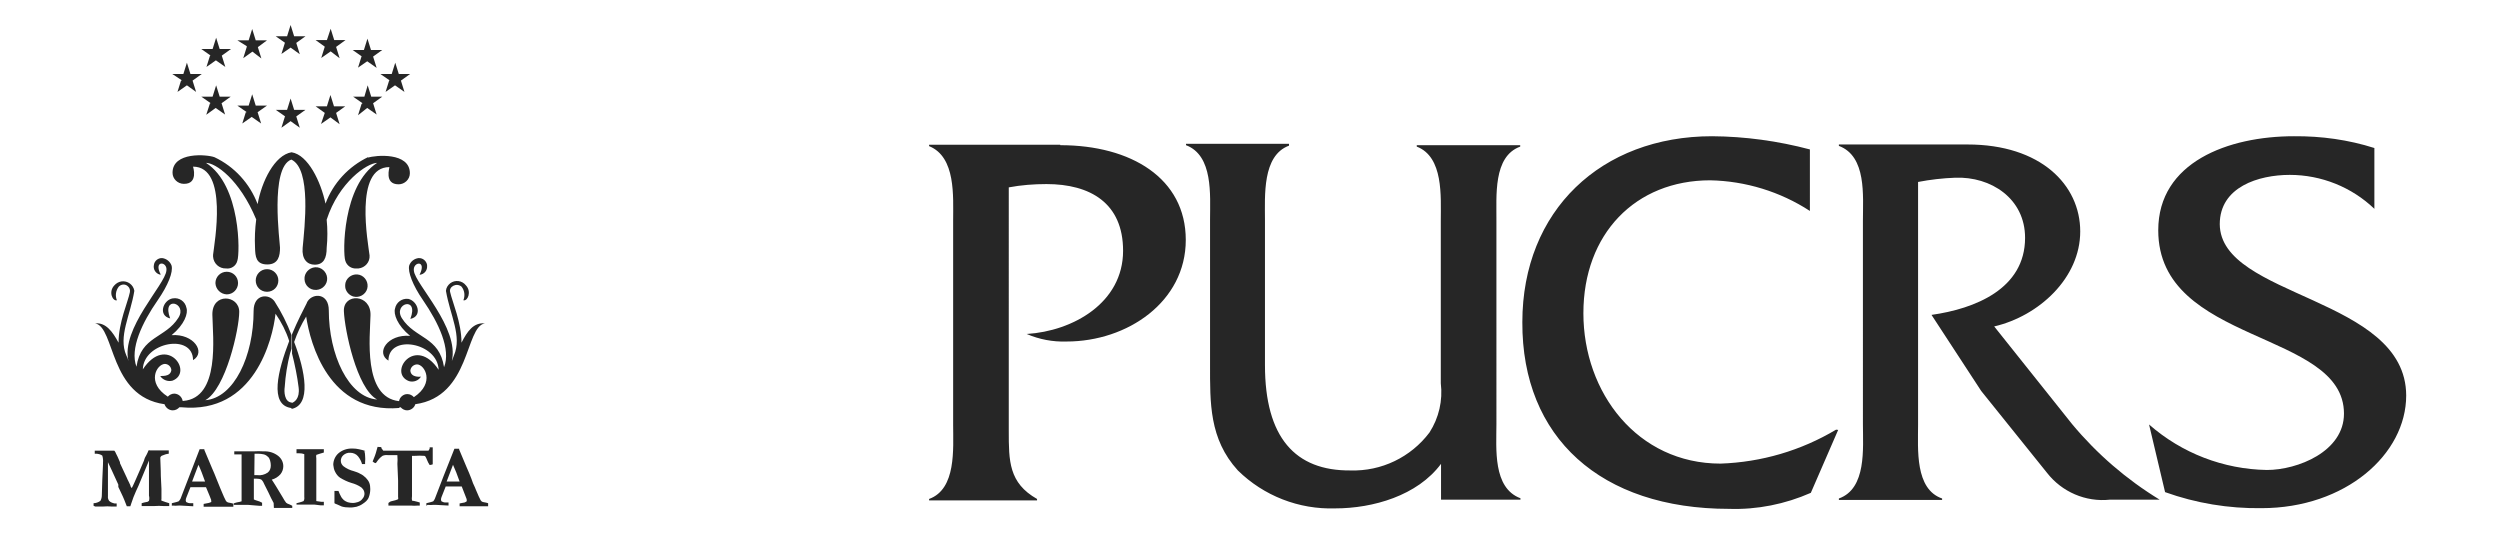
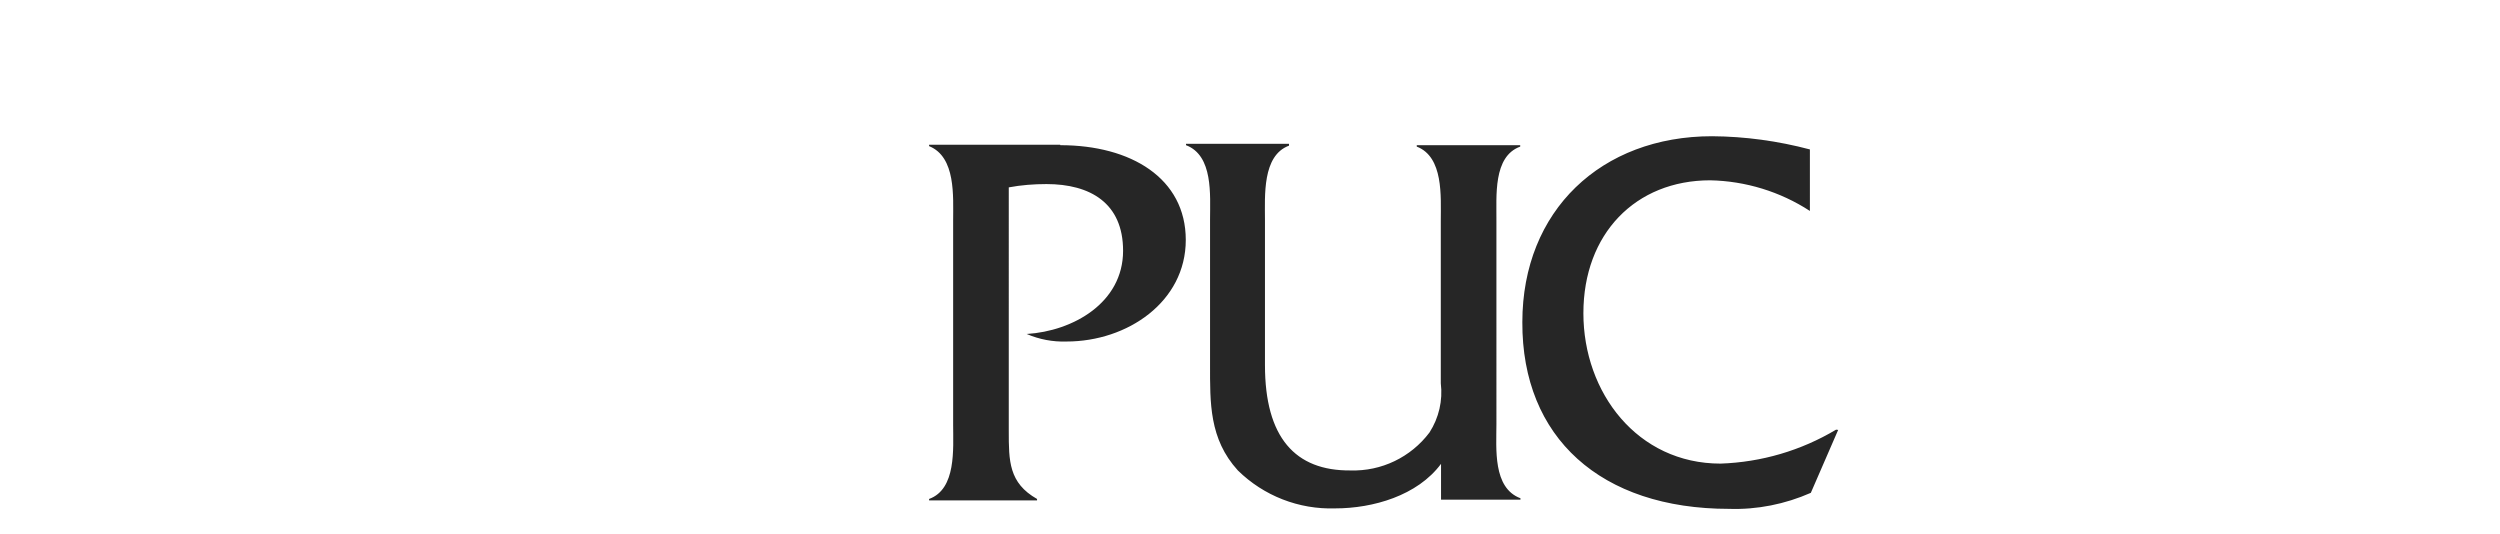
<svg xmlns="http://www.w3.org/2000/svg" version="1.1" id="Camada_1" x="0px" y="0px" viewBox="0 0 1060.7 226.5" style="enable-background:new 0 0 1060.7 226.5;" xml:space="preserve">
  <style type="text/css">
	.st0{fill:#262626;}
</style>
  <title>Prancheta 2</title>
  <g>
    <g>
      <path class="st0" d="M449.8,61.4h-55.6V62c11.4,4.6,10.2,21.3,10.2,31.7v86.5c0,10.2,1.4,27.3-10.2,31.5v0.6H440v-0.6    c-12-6.8-12-16.1-12-28.9V79.5c5.3-1,10.7-1.4,16-1.4c18.5,0,32.5,8,32.5,28.3c0,22.1-21.3,34.1-40.9,35.3    c5.3,2.3,11.1,3.4,16.9,3.2c25.9,0,50.6-16.9,50.6-43.1s-23.3-40.2-53.2-40.2 M645,62.2v-0.6h-43.9v0.6    c11.4,4.4,10.2,21.1,10.2,31.5v68.9c0.9,7.3-0.8,14.7-4.8,20.9c-7.9,10.5-20.4,16.5-33.5,16.1c-23.5,0.2-36.3-14-36.3-44.7V93.3    c0-10.2-1.2-27.3,10.2-31.5V61h-43.7v0.6c11.6,4.4,10.2,21.1,10.2,31.5v61.4c0,16.4-0.4,31.7,11.8,45.1    c11,10.8,25.9,16.6,41.3,16.1c16,0,34.9-5.4,44.9-18.9V212h33.7v-0.6c-11.8-4.4-10.2-21.1-10.2-31.5V93.7    C635,83.3,633.4,66.4,645,62.2L645,62.2z M779,182.3c-14.9,8.9-31.7,13.8-49,14.4c-35.3,0-58.2-30.1-58.2-63.8    s22.1-56.4,53.8-56.4c15,0.3,29.7,4.8,42.3,13V63.4c-13.6-3.6-27.5-5.5-41.5-5.6c-47,0-80.5,31.5-80.5,78.9    c-0.2,49,33.3,79.2,87.7,79.2c11.9,0.4,23.8-2,34.7-6.8l11.6-26.7L779,182.3z" />
-       <path class="st0" d="M879.2,180l-33.1-41.5c18.9-4.4,36.5-20.5,36.5-40.3s-16.8-36.9-47.8-36.9h-54.6v0.6    c11.8,4.4,10.2,21.1,10.2,31.7V180c0,10.2,1.6,27.3-10.2,31.5v0.6H824v-0.6c-11.6-4-10.2-20.9-10.2-31.3V77.2    c5.2-1,10.4-1.6,15.7-1.8c15.2-0.6,29.7,8.8,29.7,25.5c0,21.7-21.3,30.1-39.7,32.7l21.1,32.3l27.9,34.7    c6.3,8.1,16.4,12.5,26.7,11.4h21.1C902.2,203.4,889.7,192.6,879.2,180 M941.8,95.1c0-15.8,16.5-20.9,29.7-20.9    c13.4,0,26.3,5.2,35.9,14.4V62.8c-11-3.5-22.5-5.1-34.1-5c-27.9,0-57.6,11-57.6,39.9c0,48.6,78.8,42.3,78.8,77.8    c0,16.1-19.7,23.9-32.7,23.9c-18.4-0.3-36.1-7.1-50-19.3l6.8,28.7c13.1,4.7,27,7,40.9,6.8c35.7,0,61.4-22.9,61.4-47.8    C1020.8,125.8,942,126.4,941.8,95.1L941.8,95.1z" />
    </g>
-     <path class="st0" d="M156.1,66.9c3.2-1.1,17.8-2.4,17.8,6.6c0,2.6-2.2,4.7-4.8,4.7c-6.3,0-3.7-7.3-3.9-7.3c-15.1,0-9,32.4-8.4,37.5   c0.2,2.8-1.9,5.2-4.7,5.5c-0.3,0-0.5,0-0.8,0c-2.2,0.2-4.2-1.2-4.8-3.3c-1.1-3-1.3-31.9,13.5-41.5c-4.2,0.1-16.2,8.1-21.4,24.1   c0.4,4,0.4,8,0,12c0,4.2-1.2,7.1-5.1,7.1c-3.2,0-5.5-2.4-5.1-7.1c0.8-8.7,3.8-33.5-4.8-37.5c-9.2,3.4-4.8,35.3-4.8,37.4   c0,3.3-0.6,7.1-5.4,7.1s-5.1-3.3-5.2-7.2c-0.2-4,0-8,0.5-11.9c-7.1-17.1-17.3-24-21.3-24c14.9,9.6,14.4,38.6,13.3,41.5   c-0.5,2.2-2.6,3.6-4.8,3.3c-2.9,0.1-5.3-2.1-5.5-5c0-0.3,0-0.6,0-0.8c0.5-4.8,6.6-37.4-8.5-37.4c0,0,2.4,7.4-3.9,7.3   c-2.6,0-4.8-2.1-4.8-4.7c0-9,14.6-7.8,17.8-6.6c8.5,4,15,11.2,18.3,19.9c1.7-9.6,7.2-20.8,14.4-22c7,1.1,12.4,12.4,14.4,21.8   c3.2-8.7,9.8-15.8,18.2-19.8L156.1,66.9z M77.2,34.1l-4.1-2.7h4.7l1.5-4.8l1.5,4.8h4.8l-3.9,2.8l1.5,4.8l-3.9-2.8l-4,2.8l1.5-4.8   L77.2,34.1z M165.3,34.1l-3.9-2.7h4.8l1.5-4.8l1.5,4.8h4.8l-3.9,2.8l1.5,4.8l-4-2.8l-4,2.8l1.5-4.8L165.3,34.1z M153.4,44.1   l-1.5,4.8l3.9-3.1l4,2.8l-1.5-4.8l3.9-2.8h-4.7l-1.5-4.8l-1.4,4.8h-4.8l4,2.8L153.4,44.1z M153.4,23.9l-1.5,4.8l3.9-2.7l4,2.8   l-1.5-4.8l3.9-2.8h-4.8l-1.5-4.8l-1.5,4.8h-4.8l4,2.8L153.4,23.9z M137.8,47.9l-3.9-2.8h4.8l1.5-4.8l1.5,4.8h4.8l-3.9,2.8l1.5,4.8   l-3.9-2.9l-4,2.8L137.8,47.9L137.8,47.9z M137.8,19.8l-3.9-2.8h4.8l1.6-4.8l1.5,4.8h4.8l-4,2.9l1.5,4.8l-3.8-2.9l-4,2.8L137.8,19.8   L137.8,19.8z M89.1,43.8l-1.6,4.9l4-2.9l4,2.8l-1.5-4.8l3.9-2.8h-4.7l-1.5-4.8l-1.5,4.8h-4.8l4,2.8L89.1,43.8z M89.1,23.6l-1.5,4.8   l4-2.8l4,2.8l-1.5-4.8l3.9-2.8h-4.8l-1.5-4.8l-1.5,4.8h-4.8l4,2.8L89.1,23.6z M104.7,47.6l-4-2.8h4.8L107,40l1.5,4.8h4.8l-4,2.8   l1.5,4.8l-4-2.8l-4,2.8l1.5-4.8H104.7z M104.7,19.6l-4-2.5h4.8l1.5-4.8l1.5,4.8h4.8l-3.9,2.9l1.5,4.8l-3.8-2.9l-3.9,2.8l1.5-4.8   L104.7,19.6z M121,49.4l-4-2.8h4.8l1.5-4.8l1.5,4.8h4.8l-3.9,2.8l1.5,4.8l-3.9-2.8l-3.9,2.8l1.5-4.8L121,49.4z M121,18.2l-4-2.8   h4.8l1.5-4.8l1.5,4.8h4.8l-3.9,2.8l1.5,4.8l-3.9-2.8l-3.9,2.7l1.5-4.8L121,18.2z M189.5,204.3h5.5c-0.4-1.1-0.9-2.4-1.4-3.8   c-0.6-1.4-1.1-2.6-1.4-3.3L189.5,204.3L189.5,204.3z M180.9,214.6v-1.1l1.2-0.3c0.6-0.1,1.1-0.3,1.7-0.5c0.3-0.3,0.5-0.7,0.7-1.1   l3.7-9.6l4.6-11.6h2v0.3l3.2,7.6c0.7,1.6,1.4,3.2,2,4.8c0.4,1.3,0.9,2.5,1.5,3.7c0.2,0.6,0.6,1.4,1.1,2.6c0.3,0.8,0.7,1.6,1.1,2.4   c0.1,0.3,0.3,0.6,0.6,0.9c0.3,0.2,0.7,0.4,1.1,0.4c0.6,0.1,1.1,0.2,1.7,0.4c0,0.3,0,0.6,0,0.9v0.4h-12.1v-1.2l2.1-0.4   c0.3-0.1,0.6-0.3,0.9-0.5c0.1-0.1,0.1-0.3,0-0.4c0-0.2,0-0.3,0-0.5l-0.7-1.8l-1.4-3.6h-6.8c-0.2,0.6-0.8,2-1.7,4.3   c-0.2,0.4-0.3,0.9-0.3,1.3c0,0.2,0.1,0.5,0.2,0.7c0.5,0.3,1.1,0.5,1.7,0.5h1.3v0.9c0,0.1,0,0.3,0,0.4l-5.5-0.3h-0.8   c-0.9,0.1-1.7,0.1-2.6,0L180.9,214.6z M160.2,189.6l-0.4,1.4c-0.4,1.6-1,3.2-1.7,4.8c0.3,0.3,0.7,0.5,1.1,0.7c0,0,0.4,0,0.7-0.6   c0.6-0.9,1.4-1.8,2.4-2.5c0.7-0.3,1.5-0.4,2.3-0.3h4c0,0.1,0,0.2,0,0.2c0.1,1.2,0.1,2.3,0,3.5l0.3,7.1v7c0.1,0.3,0.1,0.6,0,0.9   c-0.8,0.4-1.7,0.6-2.6,0.8c-0.6,0.1-1.1,0.4-1.5,0.8v1.1h9.4c1.1,0.1,2.1,0.1,3.2,0h0.7c0-0.2,0-0.3,0-0.5v-0.8l-1-0.3l-1.2-0.3   l-1.1-0.2c-0.1-0.6-0.1-1.3,0-1.9v-16c0-0.4,0-0.8,0-1.1h1.3c1.3-0.1,2.6-0.1,3.9,0c0.2,0,0.4,0.2,0.5,0.3c0.3,0.5,0.5,1,0.7,1.5   c0.3,0.7,0.6,1.4,1.1,2.1c0.5-0.1,0.9-0.1,1.3-0.3c0-0.3,0-0.5,0-0.8v-6.4h-1.3v0.5c-0.1,0.3-0.3,0.6-0.5,0.9h-19.2   c-0.3-0.4-0.5-0.7-0.8-1.1v-0.4L160.2,189.6z M154.6,191.4c0.2,0.6,0.3,1.3,0.3,1.9c0.1,1,0.1,1.9,0,2.9c0,0.2,0,0.5,0,0.7h-1.3   c-0.3-1.2-0.9-2.3-1.7-3.3c-0.8-1-2.1-1.5-3.3-1.5c-1-0.1-2.1,0.3-2.9,1c-0.7,0.6-1.1,1.5-1.1,2.4c0,0.9,0.4,1.7,1.1,2.3   c1.3,1,2.8,1.7,4.4,2.1c0.9,0.3,1.9,0.6,2.7,1.1c0.9,0.4,1.7,1,2.4,1.7c0.6,0.6,1.2,1.4,1.5,2.2c0.3,0.8,0.4,1.7,0.4,2.6   c0,1.2-0.2,2.3-0.6,3.4c-0.2,0.6-0.6,1.2-1.1,1.7c-0.5,0.5-1.1,0.9-1.7,1.3c-0.7,0.5-1.5,0.8-2.4,1.1c-1,0.2-2.1,0.4-3.2,0.3   c-1,0-2.1-0.1-3.1-0.4L143,214c-0.4-0.1-0.8-0.3-1.1-0.5c0-0.1,0-0.2,0-0.3l0,0v-4.9h1.7c0.3,0.8,0.7,1.7,1.1,2.4   c0.3,0.6,0.8,1.1,1.2,1.5c0.5,0.4,1.1,0.7,1.7,0.9c0.7,0.2,1.4,0.3,2.1,0.3c0.8,0,1.5-0.2,2.2-0.4c0.8-0.3,1.4-0.7,1.9-1.4   c1.2-1.3,1.1-3.3-0.2-4.5c0,0,0,0,0,0l-0.3-0.3c-1.3-0.9-2.7-1.5-4.2-1.9c-1.7-0.5-3.3-1.3-4.8-2.2c-0.9-0.6-1.6-1.5-2.1-2.5   c-0.5-0.9-0.7-2-0.8-3c0-1.8,0.8-3.6,2.1-4.8c1.7-1.5,3.9-2.2,6.2-2.1c0.9,0,1.7,0.1,2.6,0.3c0.9,0.2,1.9,0.4,2.8,0.8L154.6,191.4z    M125.8,214.6v-1.1l1.2-0.3c0.6-0.1,1.2-0.4,1.8-0.6c0.3-0.5,0.4-1.1,0.3-1.7v-17.6c0-0.2,0-0.4,0-0.6c-0.8-0.3-1.6-0.4-2.4-0.4   h-0.9v-1.7h11.6v1.4l-1.7,0.5l-1.5,0.5c-0.1,0.5-0.1,0.9,0,1.4c0,0.4,0,0.9,0,1.3v16.5c0,0.1,0,0.3,0,0.4l2.1,0.3h1.1   c0,0.3,0,0.6,0,0.9v0.6H136l-2.5-0.3h-7.7L125.8,214.6z M107.9,201.6h1.3c1.5,0.2,3.1-0.2,4.4-1.1c0.9-0.7,1.3-1.8,1.3-3   c0-0.7-0.1-1.4-0.3-2.1c-0.2-0.6-0.4-1.1-0.8-1.5c-0.5-0.5-1.1-0.9-1.8-1.1c-0.8-0.2-1.7-0.3-2.6-0.3H108L107.9,201.6L107.9,201.6z    M99.4,213.5c0.5-0.2,0.9-0.3,1.4-0.4c0.6-0.1,1.1-0.2,1.7-0.4v-19.9h-3.1v-1.3h8.1c1.5-0.1,3-0.1,4.5,0c2.2-0.1,4.3,0.6,6,1.9   c1.4,1.1,2.2,2.7,2.2,4.4c0,1.2-0.4,2.4-1.2,3.4c-1,1.1-2.2,1.9-3.7,2.3l0.6,0.9l1.2,1.9l2.9,4.8c0.4,0.8,0.9,1.5,1.4,2.2   c0.4,0.3,0.9,0.6,1.4,0.7c0.4,0.2,0.9,0.4,1.2,0.6c0,0.2,0,0.4,0,0.5v0.4h-7.8l-0.1-2.1c-0.5-0.9-0.9-1.7-1.1-2.1   c-0.5-1.2-1.5-3.1-2.8-5.7c-0.3-0.8-0.7-1.5-1.3-2.1c-0.6-0.3-1.3-0.4-1.9-0.4h-1.3c0,0.4,0,0.9,0,1.3v7.5c0.4,0.2,0.9,0.4,1.3,0.5   c0.8,0.2,1.5,0.5,2.2,0.9c0,0.4,0,0.9,0,1.3h-1.2l-4.8-0.4h-6v-0.6c0-0.2,0-0.4,0-0.6V213.5z M81.5,204.3H87   c-0.4-1.1-0.9-2.4-1.4-3.8s-1.1-2.6-1.4-3.3L81.5,204.3L81.5,204.3z M72.9,214.6v-1.1l1.2-0.3c0.6-0.1,1.1-0.3,1.7-0.5   c0.3-0.3,0.6-0.7,0.8-1.1l3.7-9.6l4.4-11.4h2v0.3l3.2,7.6c0.7,1.6,1.4,3.2,2,4.8c0.6,1.5,1.1,2.7,1.5,3.7c0.4,0.9,0.6,1.4,1.1,2.6   c0.5,1.2,0.6,1.4,1.1,2.4c0.1,0.3,0.3,0.6,0.6,0.9c0.3,0.2,0.7,0.4,1.1,0.4c0.6,0.1,1.1,0.2,1.7,0.4c0,0.3,0,0.6,0,0.9v0.4H86.4   v-1.2l2.1-0.4c0.4-0.1,0.7-0.2,1.1-0.4c0.1-0.1,0.1-0.3,0-0.4c0-0.2,0-0.3,0-0.5l-0.7-1.8l-1.5-3.6h-6.6c-0.2,0.6-0.8,2-1.7,4.3   c-0.2,0.4-0.3,0.9-0.3,1.3c0,0.2,0.1,0.5,0.2,0.7c0.5,0.3,1.1,0.5,1.7,0.5H82v0.9c0,0.1,0,0.3,0,0.4l-5.4-0.3h-0.8   c-0.9,0.1-1.7,0.1-2.6,0L72.9,214.6z M39.7,214.6v-1.1c1,0,2.1-0.4,2.9-1c0.4-0.7,0.6-1.5,0.6-2.3l0.2-6.6l0.3-6.6v-0.7   c0.1-1,0-2-0.3-3c-0.7-0.5-1.5-0.7-2.4-0.8h-0.8v-1.3h8.3c0.2,0.3,0.5,0.6,0.6,1c0.5,0.9,1.1,2.2,1.8,3.9v0.4l2.9,6.2l0.3,0.7   l0.6,1.2l0.6,1.3c0,0.5,0.4,0.9,0.6,1.2l0.5-1c0.5-1.1,1-2.1,1.4-3.1s1.9-4.2,3.3-7.6c0.2-0.9,0.6-1.7,1.1-2.5   c0.3-0.6,0.6-1.2,0.8-1.8c0.2-0.1,0.4-0.1,0.7,0h7.9v1.4c-1,0.1-1.9,0.4-2.8,0.8c-0.4,0.1-0.7,0.5-0.8,0.9l0,0l0.2,5.5   c0,0.5,0,3.1,0.3,7.7v3.9c0,0.2,0,0.3,0,0.5c-0.1,0.2-0.1,0.4,0,0.6c1.1,0.4,2.2,0.8,3.3,1.1v1.2h-2.5c-1.2-0.1-2.5-0.1-3.7,0h-5.5   v-1.2c0.7-0.2,1.3-0.4,2-0.5c0.4,0,0.8-0.2,1.1-0.5c0.2-0.7,0.2-1.5,0-2.2v-14.9L58.8,206l-0.5,1.1l-0.6,1.3   c-0.8,1.7-1.4,3.4-2,5.2l-0.4,1.2h-1.5l-1.1-2.8c-0.3-0.7-0.8-1.9-1.5-3.3l-1-2.1v-1l0,0l-2.7-5.9l-1.7-3.6v14.4   c-0.1,0.7,0.1,1.4,0.5,2c0.6,0.6,1.4,0.9,2.3,1.1h0.9v1.3h-2.3c-1.1-0.1-2.2-0.1-3.3,0h-3.5L39.7,214.6z M169.5,172.8h0.5   c0.7,0.8,1.7,1.3,2.7,1.3c1.6,0,3.1-1.1,3.5-2.6c23.6-3.3,21-32.8,29.5-34.3c-4.8-0.4-7.4,3.3-9.9,8.2c0-8.6-3.9-17.3-4.8-21.4   c-0.7-2.3,2.6-4.2,4.8-2.4c1.3,1.6,1.6,3.8,0.8,5.8c1.8,0.5,3.6-3.6,1.1-6.3c-1.6-2.1-4.6-2.5-6.7-0.9c-1,0.8-1.7,1.9-1.8,3.2   c1.8,10.5,6.9,19.2,3.4,27.4c-0.3,0.8-0.6,1.6-0.9,2.4c3.3-14.1-15.6-32.7-16.1-38.3c-0.6-3.9,5.7-4.8,2.4,1.7   c2-0.2,3.4-1.9,3.2-3.9c0-0.1,0-0.2,0-0.3c-0.3-1.7-1.8-3-3.6-2.9c-1.8,0.2-3.4,1.4-4,3.2c-0.6,2.6,1.4,8.2,5.9,14.7   c6.6,9.6,11.9,20.8,8.9,28.4c-2-13.1-12.3-12-17.9-20.8c-3.9-6.3,7.4-9.6,3.6,0.3c5.3-1.1,3.2-7.6-0.9-8.5   c-2.7-0.3-5.1,1.5-5.6,4.1c-0.7,2.3,0.9,7.1,6.4,11.6c-9.6-0.8-14.7,7.2-9.2,10.5c0-11.4,20.9-7.7,21.3,3.9   c-9.9-14.9-21.7,1.3-12.6,4.8c1.9,0.6,4.1-0.2,5.1-1.9c0,0-4.2,0.6-4.5-2.5c0.1-1.5,1.3-2.6,2.8-2.7c3.3,0,7.8,7.9-1.3,13.9   c-0.7-0.8-1.7-1.3-2.8-1.3c-1.7,0-3.2,1.3-3.5,3c-15.4-1.7-12.3-27.4-12.1-36.5s-11.6-9.4-11.3-1.7c0.3,7.8,5.4,32.8,14.1,37.5   c-12.2-0.9-20.5-19.1-20.5-37.8c0-7.4-6.6-7.4-8.9-4l0,0c-0.2,0.3-0.4,0.6-0.5,1c-1.3,2.6-3.9,7.5-6.2,13.1v6.9c0,0.4,0,0.9,0,1.3   c1.2,4.7,2.2,9.5,2.8,14.4c0.6,4.8-1.9,6.3-3,6.6v2.5c8.5-1.7,5.8-16.1,1.1-28.4c1.3-3.8,3-7.4,5.1-10.8   c1.7,11.4,9.6,41.3,39.5,38.8L169.5,172.8z M123.8,173.3v-2.5l0,0c-3.2-0.2-3.3-4.8-3-6.6c0.3-4.8,1.1-9.7,2.3-14.4   c0,0,0.3-0.8,0.6-1.9v-5.7c-1.9-5-4.3-9.8-7.2-14.3c-2.3-3.4-8.9-3.3-8.9,4c0,19.2-8.3,36.9-20.5,37.9c8.7-4.8,14.4-30.3,14.4-37.5   s-11.6-8.3-11.4,1.3c0.2,9.6,3.3,35.2-12.3,36.5h-0.3c-0.3-1.7-1.7-3-3.5-3.1c-1.1,0-2.1,0.5-2.8,1.3c-9.2-5.9-4.8-13.7-1.3-13.9   c1.5,0,2.7,1.2,2.8,2.6c-0.4,3.2-4.7,2.3-4.7,2.6c1.2,1.7,3.3,2.4,5.2,1.9c9.2-3.6-2.6-19.9-12.6-4.8c0.3-11.6,21.3-15.4,21.3-3.9   c5.6-3.3,0.3-11.3-9.1-10.6c5.5-4.5,7.1-9.3,6.3-11.6c-0.5-2.7-3.1-4.5-5.8-4h-0.1l0,0c-4.1,0.8-6.2,7.3-1,8.5   c-3.8-9.9,7.5-6.6,3.5-0.3c-5.5,8.8-15.9,7.7-17.8,20.8c-2.9-7.6,2.4-18.7,9-28.2c4.5-6.5,6.6-12,5.9-14.7c-0.6-1.7-2.2-3-4-3.2   c-1.7-0.1-3.3,1.2-3.5,2.9c-0.4,1.8,0.7,3.6,2.5,4.1h0.4c-3.3-6.3,3-5.6,2.4-1.7c-0.5,6-19.4,24.6-16.1,38.4   c-0.2-0.8-0.5-1.7-0.9-2.4c-3.5-8,1.7-16.9,3.4-27.4c-0.4-2.6-2.9-4.4-5.5-4c-1.2,0.2-2.2,0.8-3,1.7c-2.6,2.7-0.7,6.8,1.1,6.3   c-0.8-1.9-0.5-4.1,0.8-5.8c1.1-1.1,2.8-1.2,3.9-0.1c0.7,0.6,1,1.6,0.8,2.5c-0.8,4.1-4.8,12.8-4.8,21.4c-2.6-4.8-5.4-8.6-9.9-8.2   c8.5,1.7,5.8,31,29.4,34.3c0.5,1.5,1.9,2.6,3.5,2.6c1.1,0,2.1-0.5,2.8-1.3H77c30.9,2.9,38.7-28.8,39.9-39.7   c2.5,3.6,4.5,7.5,5.8,11.6c-4.8,12.5-8.5,27.1,0.8,28.4L123.8,173.3z M146.6,119.9c0.7-2.5,3.4-4,5.9-3.3s4,3.4,3.3,5.9   c-0.7,2.5-3.4,4-5.9,3.3c-1.6-0.5-2.8-1.7-3.3-3.3C146.4,121.7,146.4,120.8,146.6,119.9L146.6,119.9z M129.2,118.5   c-0.2-2.6,1.9-4.9,4.5-5.1c2.6-0.2,4.9,1.9,5.1,4.5c0.2,2.6-1.8,4.9-4.5,5.1H134C131.5,123.1,129.3,121.1,129.2,118.5L129.2,118.5z    M108.5,119c0-2.6,2.1-4.8,4.8-4.8c2.6,0,4.8,2.1,4.8,4.8s-2.1,4.8-4.8,4.8l0,0l0,0C110.6,123.8,108.5,121.7,108.5,119z    M91.4,120.1c0-2.6,2.1-4.8,4.8-4.8s4.8,2.1,4.8,4.8c0,2.6-2.1,4.8-4.8,4.8l0,0l0,0C93.6,124.8,91.5,122.7,91.4,120.1L91.4,120.1z" />
  </g>
</svg>